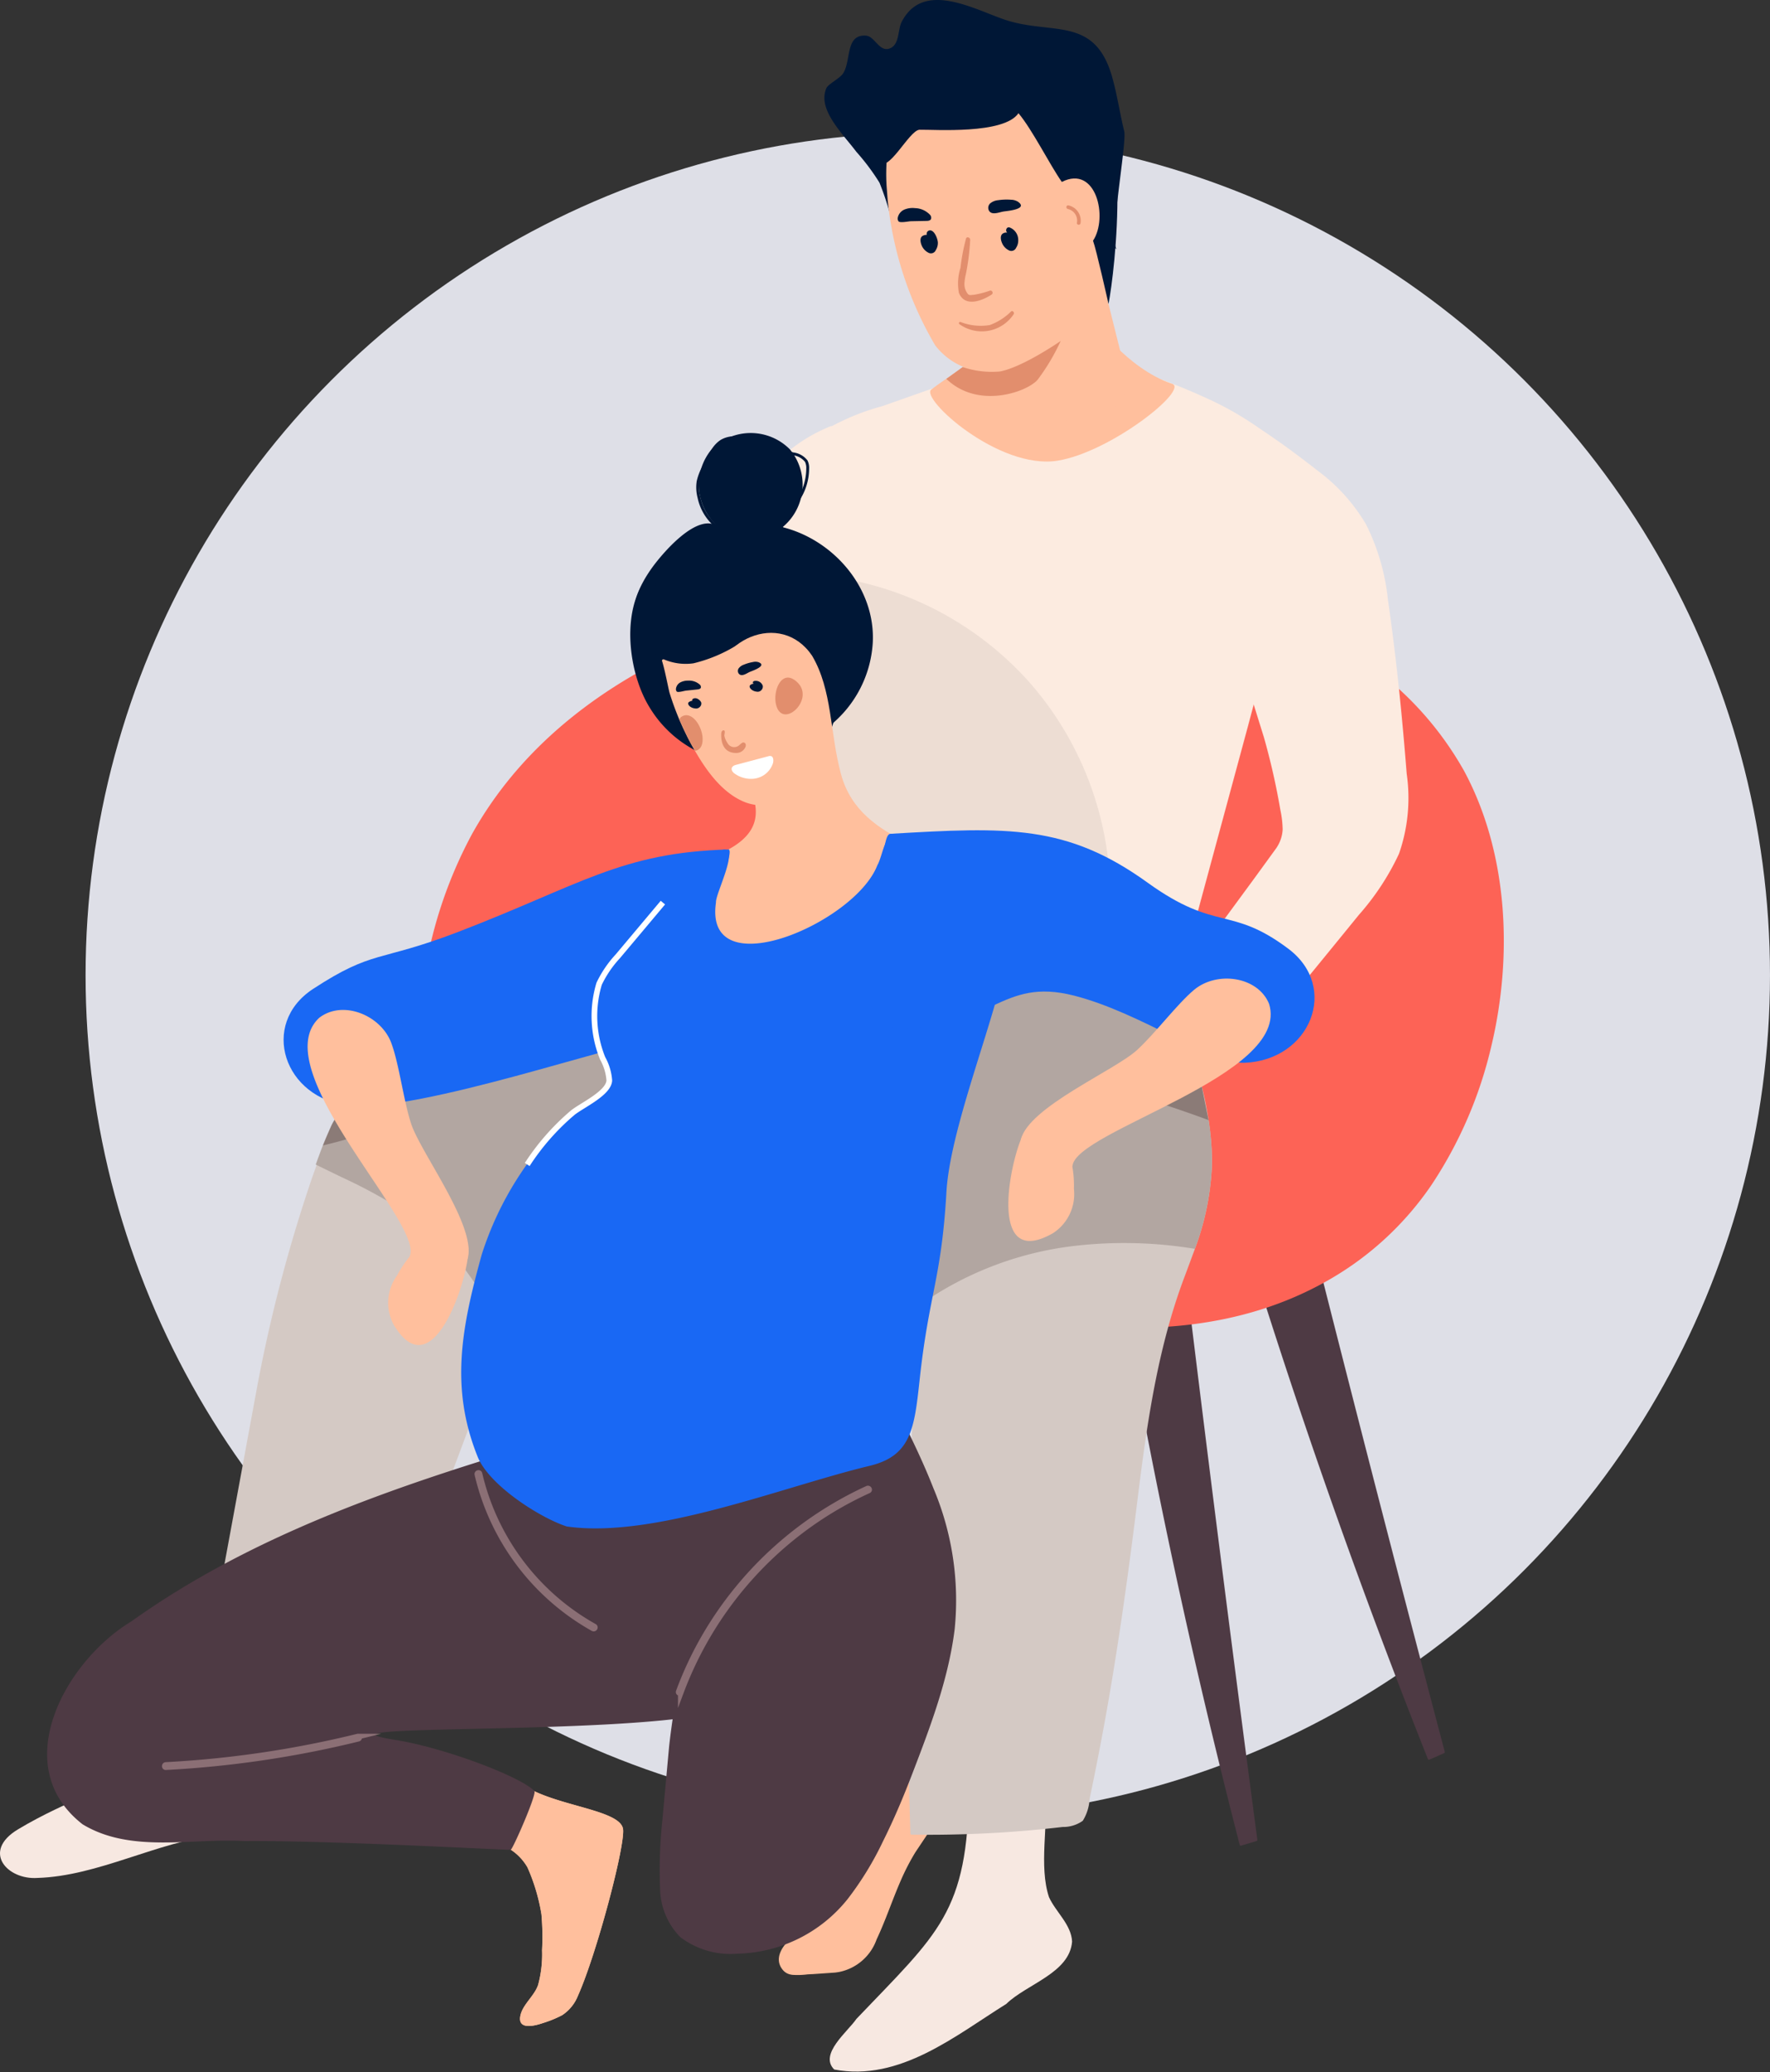
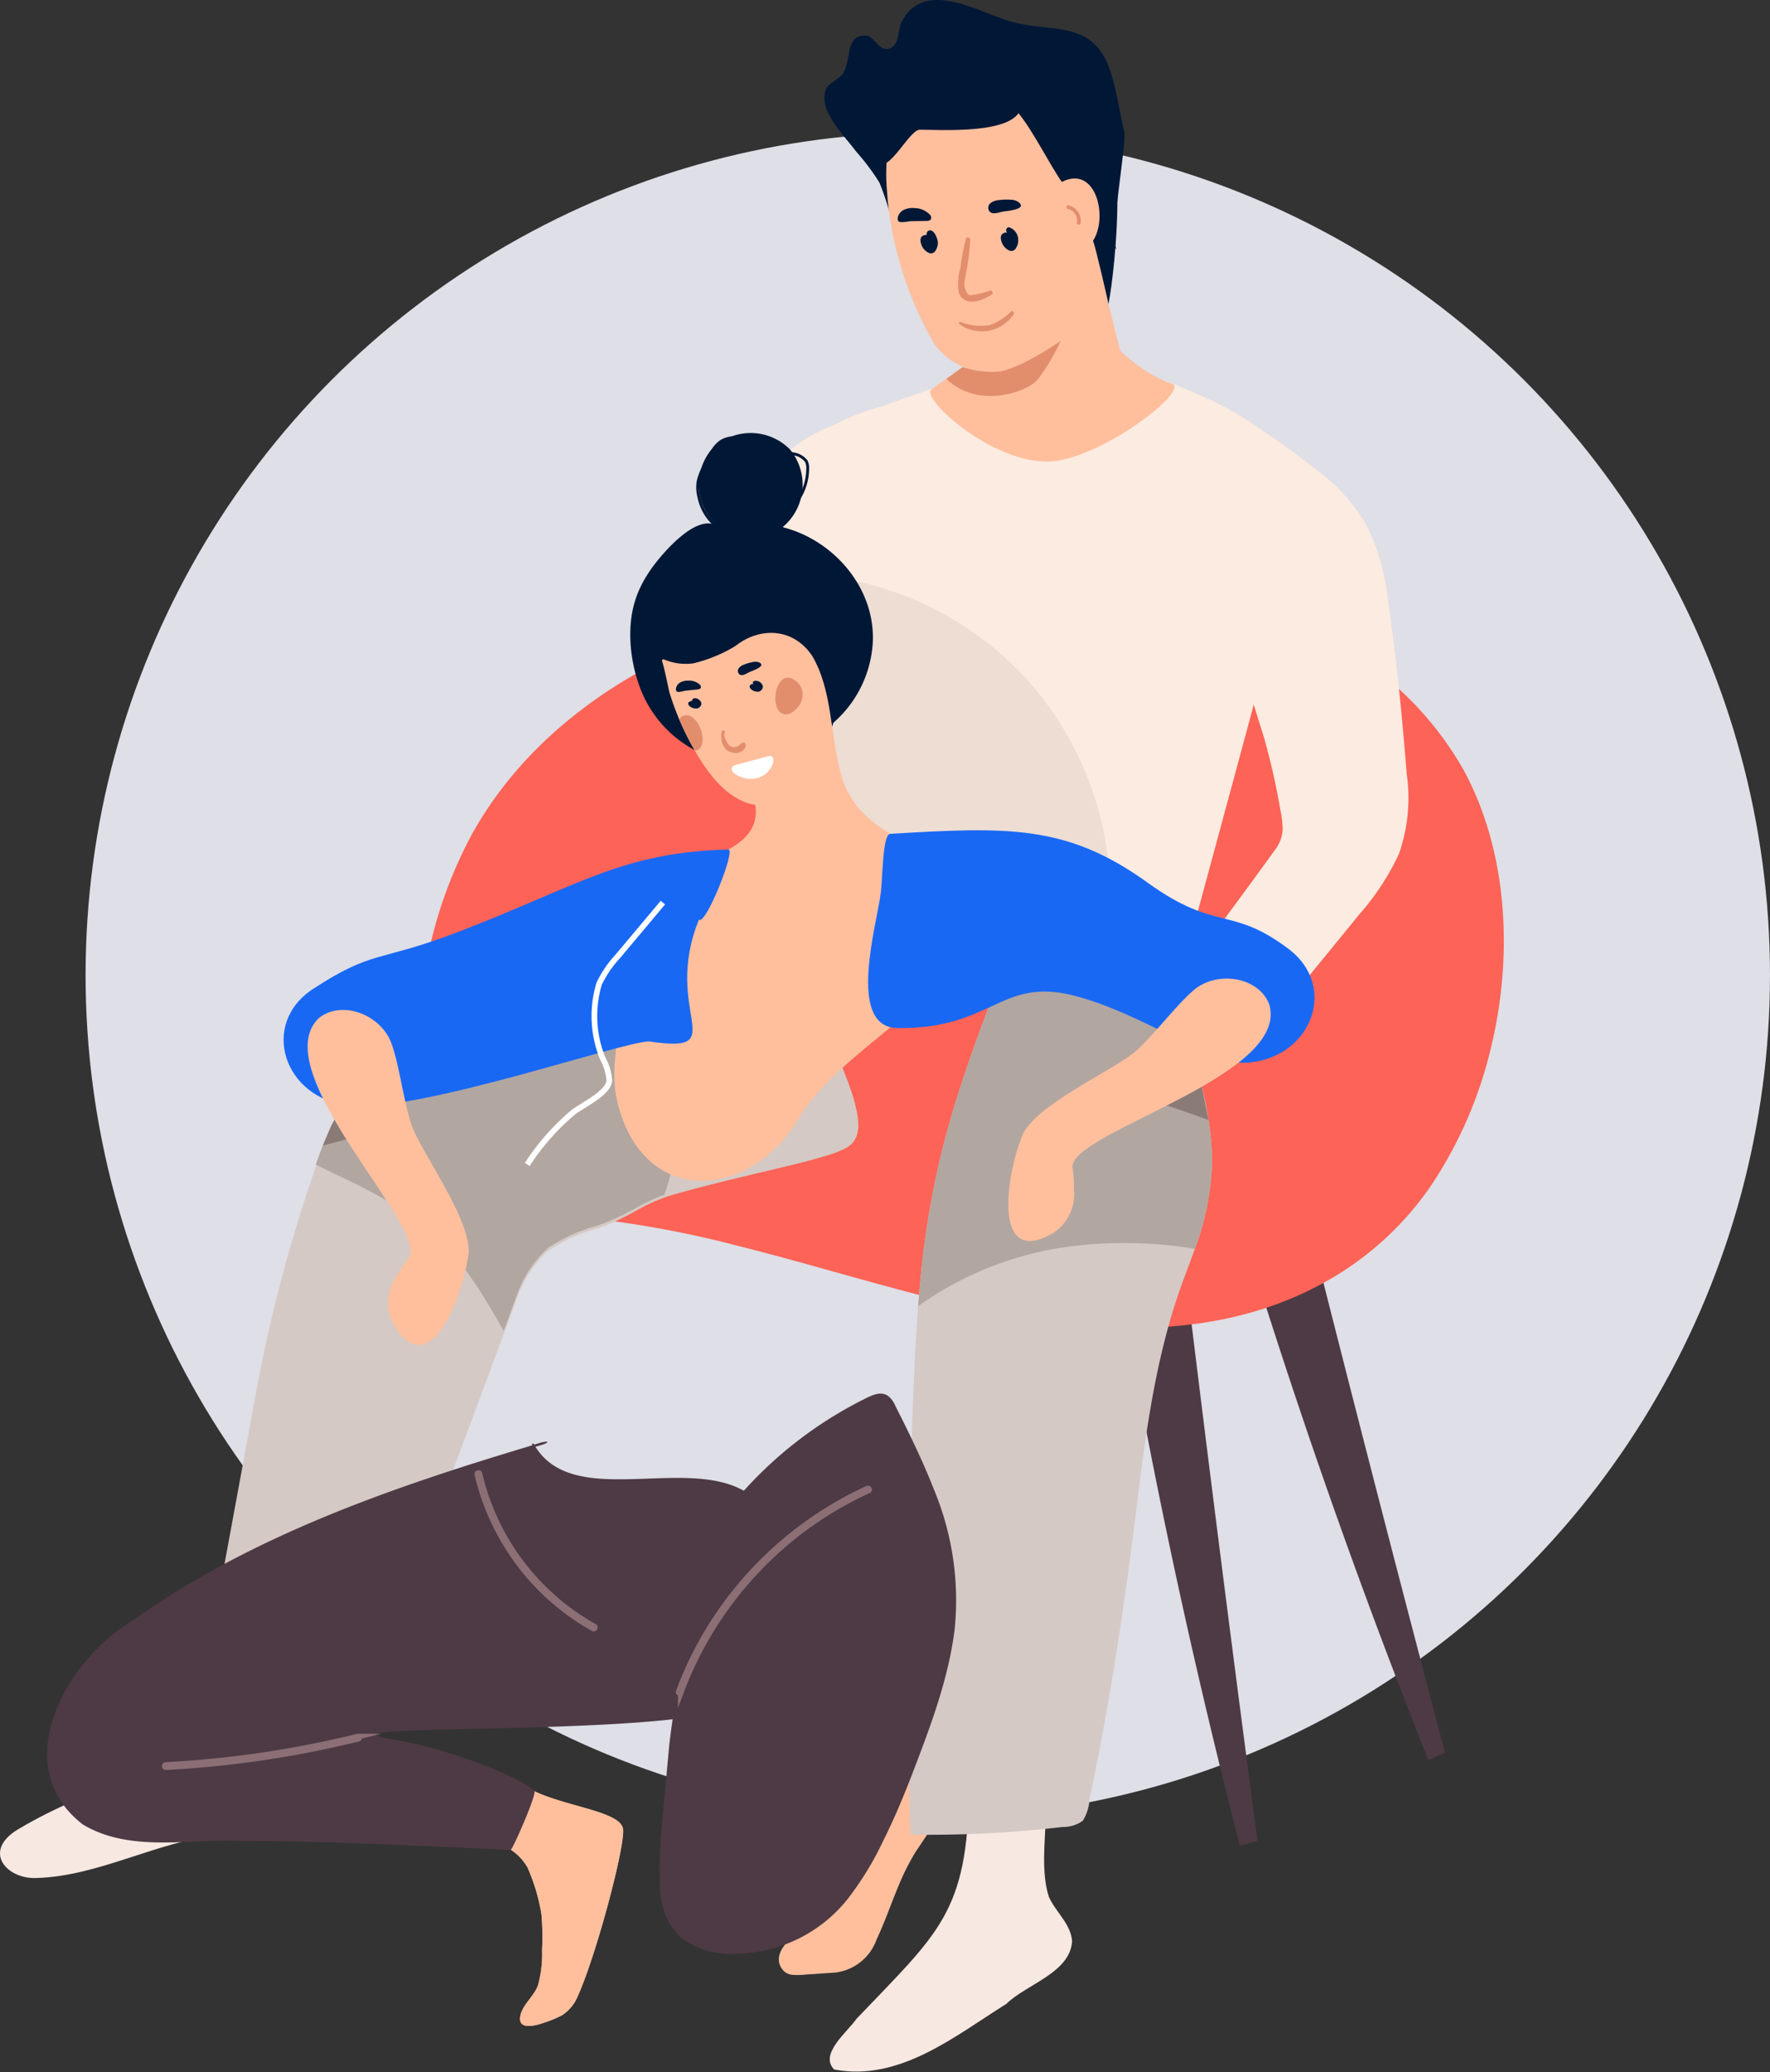
<svg xmlns="http://www.w3.org/2000/svg" width="247.634" height="289.732">
  <rect width="100%" height="100%" fill="#333333" stroke="none" />
  <style>.M{fill:#001736}.N{fill:#ffbf9d}.O{fill:#e28e6d}.P{fill:#fcebe0}.Q{fill:#4e3a44}.R{stroke-miterlimit:10}</style>
  <circle cx="129.803" cy="136.363" r="117.83" fill="#dedfe7" paint-order="stroke fill markers" />
  <g transform="matrix(1.588 0 0 1.588 .007 -.002)">
    <g class="M">
      <path d="M72.789 7.806c-.783 1.841 1.445 3.957 2.647 5.556a19.57 19.57 0 0 1 2.043 2.726 25.24 25.24 0 0 1 1.021 3.1 3.61 3.61 0 0 0 2.061 2.386c1.126.319 2.315-.241 2.785-1.312l.838-14.284z" />
      <path d="M92.353 17.461h-.021a26.06 26.06 0 0 1-10.469-2.251c-2.542-1.116-5.261-1.559-7.236-3.64-.7-.734-2.108-2.659-1.838-3.767.087-.359 1.207-.894 1.488-1.34.728-1.153.177-3.434 2-3.325.781.047 1.162 1.428 2.058 1.146.932-.295.737-1.648 1.1-2.357 1.879-3.636 6.229-1.183 9-.222 4.135 1.436 7.946-.373 9.514 4.975.453 1.548.724 3.4 1.093 4.875.25 1-1.412 9.92-.635 10.407-2.54-1.688-1.989-4.52-6.054-4.501z" />
    </g>
    <g class="N">
      <path d="M47.839 178.139a10.01 10.01 0 0 0 1.678-.686 3.64 3.64 0 0 0 1.4-1.725c1.61-3.584 4.11-12.971 3.976-14.617-.126-1.6-4.911-1.976-7.881-3.414a4.56 4.56 0 0 1-.232-.116l-1.633-.854-1.8-.939c-.646-.335-1.405-.378-2.086-.119a2.55 2.55 0 0 0-1.477 1.477l-.273.728c-.501 1.317.161 2.791 1.478 3.293l3.1 1.179c.32.138.622.315.9.526.611.397 1.119.933 1.482 1.565.586 1.32 1 2.71 1.232 4.135a22.72 22.72 0 0 1 .054 3.158 10.34 10.34 0 0 1-.35 3.056c-.326.976-1.375 1.73-1.567 2.729-.251 1.283 1.306.863 1.999.624z" />
      <path d="M47.838 178.139a10 10 0 0 0 1.678-.686 3.64 3.64 0 0 0 1.4-1.725c1.61-3.584 4.11-12.971 3.976-14.617-.126-1.6-4.91-1.976-7.881-3.414a25.8 25.8 0 0 1-1.979 5.072l-.05.1a4.59 4.59 0 0 1 1.482 1.565c.587 1.32 1.001 2.709 1.232 4.135a22.79 22.79 0 0 1 .055 3.158 10.3 10.3 0 0 1-.35 3.056c-.326.975-1.375 1.73-1.567 2.729-.246 1.286 1.307.866 2.004.627z" />
    </g>
    <path d="M23.926 154.253c.063 4.905 1.577 6.78-4.7 7.322-5.4.6-10.547 3.62-15.93 3.789-2.669.183-4.94-2.343-1.716-4.278 8.873-5.324 18.172-5.251 19.205-16.629.275-1.64 2.078-.959 2.842-2.442 1.739.157 5.2-1.253 5.531-1.231-1.98 4.646-4.475 9.877-5.232 13.469z" fill="#f7e8e1" />
    <path d="M75.356 41.276a8.44 8.44 0 0 0-2.125-3.765 14.22 14.22 0 0 0-4.914 3.262 15.43 15.43 0 0 0-2.863 4.426c-1.073 2.355-1.9 5.115-3.066 8.3-1.313 3.584-2.276 7.288-3.546 10.889a34.9 34.9 0 0 1-2.224 5.274c-.971 1.637-2.11 3.168-3.4 4.568a74.39 74.39 0 0 0-7.346 10.044.1.1 0 0 0 .082.145q3.242.12 6.489.009a22.82 22.82 0 0 0 2.918-.175 3.27 3.27 0 0 0 1.943-1.394 87.88 87.88 0 0 0 7.112-9.5q1.637-2.522 3.095-5.155c.562-1.013 1.091-2.036 1.558-3.089a23.38 23.38 0 0 0 .869-2.264 47.78 47.78 0 0 0 1.411-6.059q.582-3.174 1.146-6.352.331-1.852.657-3.7c.122-.69.267-1.385.368-2.081a3.38 3.38 0 0 0 1.836-3.383z" class="P" />
    <path d="M108.021 140.905q-1.345-10.515-2.641-21.036-.732-5.938-1.446-11.879a.1.1 0 0 0-.12-.091l-9.681 2.484c-.05.014-.08.066-.065.116s.066.08.116.066l3.85-.987q1.726 10.387 3.8 20.712 2.087 10.362 4.53 20.647 1.371 5.774 2.854 11.52a.1.1 0 0 0 .116.066l1.37-.411a.1.1 0 0 0 .069-.091q-1.4-10.555-2.752-21.116zm13.877-7.24q-2.654-10.263-5.26-20.538-1.47-5.8-2.925-11.6a.1.1 0 0 0-.13-.075l-9.293 3.679a.1.1 0 0 0 .073.175l3.7-1.463q3.016 10.089 6.373 20.071 3.371 10.018 7.085 19.917 2.085 5.555 4.277 11.07a.1.1 0 0 0 .124.051l1.308-.58a.1.1 0 0 0 .057-.1q-2.722-10.299-5.389-20.607z" class="Q" />
    <path d="M128.99 67.893a28.93 28.93 0 0 0-8.546-9.474 41.38 41.38 0 0 0-11.559-5.913c-8.641-2.854-17.77-2.928-26.629-1.57a99.02 99.02 0 0 0-12.862 2.865c-3.679 1.054-7.259 2.426-10.7 4.1-6.758 3.339-13.08 8.33-17.1 15.52a39.06 39.06 0 0 0-4.154 24.948 36.66 36.66 0 0 0 1.319 5.417c-.135-.018-.271-.032-.407-.039s-.122.21 0 .216c.163.009.324.028.484.052l.2.58a.1.1 0 1 0 .182-.058l-.165-.484c1.858.362 3.487 1.69 5.3 2.265a30 30 0 0 0 6.567.857c4.643.455 9.243 1.273 13.758 2.448 9.051 2.242 17.97 5.322 27.174 6.684 8.515 1.26 17.463.865 25.261-3.631a27.36 27.36 0 0 0 9.025-8.372 37.35 37.35 0 0 0 5.23-12.111c1.93-8.023 1.496-17.1-2.378-24.3z" fill="#fd6356" />
-     <path d="M123.25 75.18c-.912 1.953-2.102 3.765-3.532 5.378q-4.586 5.632-9.2 11.238l.106.045c.111.047.015.209-.1.163l-.134-.055-.739.9c-.075.095-.21-.04-.132-.132l.692-.843a41.27 41.27 0 0 0-7.657-2.375.1.1 0 0 1-.066-.117 13.32 13.32 0 0 1 1.02-2.23q.138-.244.283-.484h0c.64-1.059 1.378-2.059 2.11-3.055q2.282-3.108 4.565-6.214l1.972-2.713a3.22 3.22 0 0 0 .562-1.639c-.011-.577-.078-1.153-.2-1.717a60.93 60.93 0 0 0-1.45-6.4l-.9-2.889h0l-.095-.283-.31-.912-.2-.561a14.44 14.44 0 0 0-.626-1.492c-.415-.884-1.124-1.596-2.007-2.014-.811-.392-1.692-.63-2.467-1.095a7.71 7.71 0 0 1-2.853-3.8l-1.73-4.456c1.966-3.969 4.536-8.2 6.4-12.223l.056.026a38.62 38.62 0 0 1 3.862 2.186l.015.009q1.021.656 2.016 1.358l.157.109c1.177.832 2.323 1.7 3.435 2.569a15.9 15.9 0 0 1 4.25 4.725c1.034 2.073 1.685 4.315 1.921 6.619.737 5.082 1.251 10.2 1.654 15.32a14.9 14.9 0 0 1-.678 7.054z" class="P" />
+     <path d="M123.25 75.18c-.912 1.953-2.102 3.765-3.532 5.378q-4.586 5.632-9.2 11.238l.106.045c.111.047.015.209-.1.163l-.134-.055-.739.9c-.075.095-.21-.04-.132-.132l.692-.843a41.27 41.27 0 0 0-7.657-2.375.1.1 0 0 1-.066-.117 13.32 13.32 0 0 1 1.02-2.23q.138-.244.283-.484c.64-1.059 1.378-2.059 2.11-3.055q2.282-3.108 4.565-6.214l1.972-2.713a3.22 3.22 0 0 0 .562-1.639c-.011-.577-.078-1.153-.2-1.717a60.93 60.93 0 0 0-1.45-6.4l-.9-2.889h0l-.095-.283-.31-.912-.2-.561a14.44 14.44 0 0 0-.626-1.492c-.415-.884-1.124-1.596-2.007-2.014-.811-.392-1.692-.63-2.467-1.095a7.71 7.71 0 0 1-2.853-3.8l-1.73-4.456c1.966-3.969 4.536-8.2 6.4-12.223l.056.026a38.62 38.62 0 0 1 3.862 2.186l.015.009q1.021.656 2.016 1.358l.157.109c1.177.832 2.323 1.7 3.435 2.569a15.9 15.9 0 0 1 4.25 4.725c1.034 2.073 1.685 4.315 1.921 6.619.737 5.082 1.251 10.2 1.654 15.32a14.9 14.9 0 0 1-.678 7.054z" class="P" />
    <path d="M75.524 98.132c-.524-3.1-2.43-5.813-2.688-8.974-.215-2.613.7-6.11-1.911-7.863a2.73 2.73 0 0 0-1.1-.435l.508-1.065c.286-.586.626-1.144 1.013-1.668.071-.1-.063-.228-.137-.131a14.71 14.71 0 0 0-1.553 2.841l-.2-.012c-.12 0-.116.183.006.189a1.11 1.11 0 0 1 .113.009 12.59 12.59 0 0 1-2.033 3.46c-1.097 1.029-2.443 1.755-3.905 2.105q-2.123.694-4.264 1.317l-.317.093c-6.136 1.785-12.365 3.262-18.432 5.283-2.943.95-5.823 2.086-8.623 3.4a5.55 5.55 0 0 0-2.817 2.7 36.57 36.57 0 0 0-1.364 3.406l-.307.858a132.33 132.33 0 0 0-4.917 18.771l-3.638 19.726q-.224 1.241-.45 2.481a.1.1 0 0 0 .119.113c1.775-.41 15.414-2.089 16.139-2.41.456-.2 6.859-17.429 9.613-24.882l1.244-3.375a10.21 10.21 0 0 1 2.656-3.931 14.72 14.72 0 0 1 4.328-1.961c2.853-.982 3.586-1.889 5.927-2.722a17.78 17.78 0 0 1 1.175-.37c3.368-.938 6.77-1.707 10.167-2.528a46.9 46.9 0 0 0 2.537-.678 11.46 11.46 0 0 0 2.044-.745c1.202-.636 1.275-1.77 1.067-3.002z" fill="#d4c9c4" />
    <path d="M82.05 157.335c-1.312-1.333-3.24-.013-4.533.611a3.83 3.83 0 0 1-1.6.446c-.372 0-.812-.123-1.121.156a2.13 2.13 0 0 0-.4.928q-.284.833-.565 1.666c-.022.065.038.111.095.119l.706.075a4.15 4.15 0 0 1 .014 2.241 20.44 20.44 0 0 1-.833 2.8 5.93 5.93 0 0 1-1.5 2.463 23.71 23.71 0 0 1-2.2 1.5c-.936.659-2.114 2.012-1.127 3.151a1.17 1.17 0 0 0 .6.365l.187.038a6.71 6.71 0 0 0 1.365-.038l.3-.016.2-.009 1.949-.135.218-.032.109-.017a4.43 4.43 0 0 0 3.314-2.872c.8-1.691 1.38-3.475 2.13-5.186a19.94 19.94 0 0 1 1.286-2.488l1.448-2.165c.607-1.07.92-2.616-.042-3.601z" class="N" />
    <path d="M94.449 170.975c-.224 2.772-4 3.729-5.8 5.484-4.432 2.76-9.39 6.875-15.156 5.774-1.36-1.347 1.172-3.313 1.959-4.461 7.24-7.588 9.8-9.343 9.917-20.252 1.774.072 4.949.563 6.73.356.258 2.794-.591 6.452.315 9.18.595 1.311 1.968 2.412 2.035 3.919z" fill="#f7e8e1" />
    <path d="M67.483 133.02c-4.449-6.22-16.474.578-20.318-5.631 1.571-.379 1.271-.681-.1-.171a.1.1 0 1 0-.182.054c-12.317 3.687-24.758 7.967-35.311 15.5-5.807 3.5-10.932 12.71-4.3 17.869 4.246 2.572 9.563 1.2 14.279 1.477 7.435-.064 22.526.776 23.437.768.157.014 2.317-4.9 2.087-5.167-1.017-1.178-7.728-3.785-12.251-4.509-9.011-1.44 18.806-.4 27.688-2.318 2.021-.88.636-2.586 1.765-4.466 2.229-3.975 3.83-8.829 3.206-13.406z" class="Q" />
    <path d="M101.561 86.342c-1.725-.109-9.863-2.042-11.575-1.806a24.36 24.36 0 0 0-1.15.184q.248-.628.493-1.259c.045-.113-.138-.157-.184-.045l-.527 1.346c-.344.066-.689.138-1.031.217-.118.026-.063.207.055.18l.894-.187c-1.628 4.16-3.226 8.338-4.52 12.617a76.25 76.25 0 0 0-2.9 14.769q-.129 1.328-.229 2.66c-.328 4.292-.463 8.605-.608 12.906q-.266 7.912-.314 15.826-.046 8.856.239 17.709c0 .026.011.05.03.068s.044.027.07.025a101.6 101.6 0 0 0 13.313-.676 2.96 2.96 0 0 0 1.773-.544 4.03 4.03 0 0 0 .6-1.92q.56-2.669 1.065-5.35c1.317-6.967 2.288-13.974 3.158-21.008.833-6.706 1.783-13.48 4.219-19.824l.838-2.26c.846-2.252 1.347-4.62 1.486-7.022.304-6.741-3.685-16.509-5.195-16.606z" fill="#d4c9c4" />
    <path d="M60.254 92.183a18.5 18.5 0 0 0-.887-4.514l-.316.093c-6.137 1.785-12.366 3.263-18.433 5.284-2.943.95-5.823 2.086-8.623 3.4a6.4 6.4 0 0 0-1.781 1.218 5.22 5.22 0 0 0-1.036 1.479 26.88 26.88 0 0 0-.736 1.715 58.21 58.21 0 0 0-.628 1.69l2.257 1.1a44.64 44.64 0 0 1 6.3 3.519c3.59 2.55 5.89 6.26 8 10.033l1.244-3.375a10.2 10.2 0 0 1 2.655-3.93 14.72 14.72 0 0 1 4.328-1.962c2.853-.982 3.587-1.889 5.927-2.721a33.82 33.82 0 0 0 1.729-13.029zm46.217 6.445l-.623-3.078c-1.207-4.853-3.289-9.146-4.287-9.209-1.725-.109-9.863-2.042-11.575-1.807-.386.053-.769.115-1.151.184l.494-1.259c.046-.113-.139-.157-.185-.045l-.526 1.346c-.344.065-.688.139-1.03.217-.119.027-.063.208.055.18.3-.068.6-.129.894-.187-1.628 4.16-3.226 8.338-4.521 12.617-1.451 4.816-2.423 9.763-2.9 14.77q-.128 1.329-.229 2.66c4.013-2.865 8.679-4.682 13.573-5.284a38.11 38.11 0 0 1 10.807.236 23.88 23.88 0 0 0 1.486-7.021 22.19 22.19 0 0 0-.282-4.32z" fill="#b2a6a1" />
    <path d="M82.233 131.052c-.782-2-1.708-3.949-2.662-5.876l-.7-1.394a2.19 2.19 0 0 0-.643-.87c-.665-.451-1.477-.02-2.1.292a35.8 35.8 0 0 0-9.334 6.731 35.56 35.56 0 0 0-3.743 4.411c-1.091 1.524-2.126 3.286-1.924 5.234a4.02 4.02 0 0 0 .54 1.662 61.8 61.8 0 0 0-2.719 12.523l-.6 6.554a41.17 41.17 0 0 0-.2 5.953c.018 1.614.659 3.159 1.79 4.312a7.35 7.35 0 0 0 5.039 1.449c3.787-.089 7.339-1.851 9.7-4.813a27.9 27.9 0 0 0 3.116-5.09c.976-1.952 1.822-3.967 2.6-6 1.573-4.095 3.178-8.322 3.714-12.7a25.37 25.37 0 0 0-1.874-12.378z" class="Q" />
    <path d="M114.496 45.4a25.56 25.56 0 0 1-1.137 5.651l-2.907 10.984h0l-.337 1.267-.166.626h0l-6.154 22.73h0a6.6 6.6 0 0 1-.164.5l-.119-.017c-2.773-.356-30.945-3.445-32.874-3.646-.357-3.48-2.412-28.661-2.412-28.661-.425-4.148-.993-8.546.692-12.5a9.79 9.79 0 0 1 3.032-4.025 20.91 20.91 0 0 1 5.806-2.552l3.343-1.18c.064-.021.129-.044.193-.068l3.027-1.066 6.009-2.117a2.08 2.08 0 0 1 .41-.48c1.284-1.113 3.046-.438 4.443.052l5.769 2.028.194.068c1.042.368 2.182.795 3.343 1.277.063.025.123.051.186.078a47.69 47.69 0 0 1 1.892.84l.056.026a27.33 27.33 0 0 1 3.862 2.186l.015.009a16.68 16.68 0 0 1 .862.646 10.17 10.17 0 0 1 1.063.981c.049.051.1.1.142.155a8.2 8.2 0 0 1 1.931 6.208z" class="P" />
    <path d="M97.777 77.58a28.66 28.66 0 0 0-7.026-17.429c-4.177-4.71-9.79-7.912-15.971-9.11-.576-.111-1.154-.2-1.734-.275a.65.65 0 0 0-.337-.218c-.248-.064-.312.03-.469.224a3.66 3.66 0 0 0-.684 1.807c-.257 1.768-.267 3.6-.383 5.377l-.761 11.628c-.194 3.316-.157 6.912 1.827 9.745 1.787 2.553 4.754 3.372 7.727 3.51a50.68 50.68 0 0 0 10.954-.827 48.6 48.6 0 0 0 5.462-1.231c.58-.093 1.075-.467 1.322-1a6.26 6.26 0 0 0 .073-2.201z" opacity=".2" fill="#b2a6a1" />
    <path d="M105.848 95.55l-2.213.352c-.372.067-.732.191-1.066.368a2.51 2.51 0 0 0-.364.248 1.23 1.23 0 0 0-.244.242s-.035.042-.073.1l-.076-.025c-.106-.033-.153.12-.064.167h0l.005.031c.012.039.048.065.088.065s.076-.007.106-.03q2.279.738 4.523 1.561zM34.84 98.609c-1.328-.895-3.082-.873-4.626-.942a5.2 5.2 0 0 0-1.036 1.479l-.736 1.716a37.51 37.51 0 0 0 6.4-2.095c.067-.029.048-.124-.002-.158z" opacity=".3" fill="#301616" />
    <g class="M">
      <path d="M67.558 66.975a8.28 8.28 0 0 0 4.322-2.631c1.8-2.132.109-5.077-1.252-7.176-1.23-1.9-3.185-2.774-4.672-4.328-1.688-1.765-2.56-4.314-5.5-3.893-6.13.881-5.713 9.359-3.221 13.359 1.725 2.848 4.728 4.678 8.049 4.907.765.027 1.531-.053 2.274-.238z" />
      <path d="M56.563 56.472a3.78 3.78 0 0 0 .4.5c2.031 2.161 5.164 1.5 7.573.316l1.473-.736a2.98 2.98 0 0 1 1.4-.421c.928.076 1.814.42 2.55.99.667.517 3.809 6.276 3.162 6.771 2.221-1.786 3.588-4.425 3.765-7.27.268-4.785-3.407-9.066-7.945-10.2.996-.821 1.624-2.005 1.745-3.29s-.273-2.565-1.097-3.558c-.907-.918-2.142-1.437-3.433-1.443a4.85 4.85 0 0 0-3.445 1.412 4.85 4.85 0 0 0-1.131 3.548 4.86 4.86 0 0 0 1.715 3.306c-1.862-1.432-5.124 2.56-5.9 3.662-1.334 1.886-2.299 4.198-.832 6.413z" />
    </g>
    <g fill="none" stroke="#001736" stroke-width=".25" class="R">
      <path d="M64.116 46.453c.121.188.335.295.558.28a3.92 3.92 0 0 0 .646-.106c.385-.066.78-.031 1.168-.067a6.33 6.33 0 0 0 1.605-.442c.129-.041.251-.101.362-.178a1.76 1.76 0 0 0 .23-.24c.283-.322.634-.577.945-.873a4.97 4.97 0 0 0 1.525-3.569 1.34 1.34 0 0 0-.127-.651 1.75 1.75 0 0 0-1.159-.643c-.922-.257-1.788-.678-2.688-1a5.72 5.72 0 0 0-2.81-.4c-.291.039-.572.136-.826.285a2.54 2.54 0 0 0-.72.743 11.97 11.97 0 0 0-.863 1.575c-.206.383-.36.791-.459 1.214-.075.476-.049.962.074 1.428a4.46 4.46 0 0 0 1.393 2.411z" />
      <path d="M67.332 45.575c.44-.717 2.37 2.039 3.084 2.517a22.29 22.29 0 0 1 3.712 2.6c.766.782 1.152 2.814 1.6 3.793a7.94 7.94 0 0 1 .731 2.283 5.07 5.07 0 0 1-.831 3.46c-.706 1.044-1.81 1.865-2.214 3.045a5.27 5.27 0 0 0-.614-3.062c-.679-1.021-1.432-1.99-2.254-2.9a3.52 3.52 0 0 0-1.26-1.25c-.391-.149-.814-.195-1.228-.131a12.05 12.05 0 0 0-3.833 1.491 5.8 5.8 0 0 1-3.993.721 4.74 4.74 0 0 1-1.551-.824 3.74 3.74 0 0 1-1.677-2.573c.004-.581.118-1.156.337-1.694l1.065-3.189c.105-.389.281-.756.521-1.08a2.76 2.76 0 0 1 .887-.646 7.28 7.28 0 0 1 2.458-.739s3.533.668 5.06-1.822z" />
    </g>
    <g class="N">
      <path d="M85.913 78.947c-1.942-4.735-10.062-4.2-11.836-10.821-.977-3.645-.742-7.348-2.533-10.383-2.753-4.077-8.717-1.46-8.785 3.355-.036 5.23 7.581 10.341 1.417 13.7-2.956 1.7-8.644 3.327-10.1 7.039-.847 2.161.35 3.478.526 5.5.284 3.264-1.011 6.281-.227 9.653 2.28 9.52 12.005 8.79 16.29 1.007 4.404-6.646 15.056-10.334 15.248-19.05z" />
      <path d="M71.683 65.696c-.6 1.61-2.325 5-4.247 5.19a3.93 3.93 0 0 1-1.931-.3c-2.132-.91-3.588-3.175-4.665-5.157l-.043-.081q-.394-.729-.728-1.473-.321-.708-.592-1.43-.266-.705-.488-1.421c-.086-.278-.423-2.084-.663-2.808-.015-.046-.001-.097.035-.129s.089-.04.133-.019a4.88 4.88 0 0 0 2.6.341 13.08 13.08 0 0 0 3.791-1.58 5.35 5.35 0 0 1 3.976-.645 4.46 4.46 0 0 1 2.446 2.345c1.14 2.227 1.277 4.833.376 7.167z" />
    </g>
    <path d="M69.739 59.736c-1.015-.415-1.61 1.153-1.389 2.228.487 2.369 3.465-.3 1.929-1.844a1.69 1.69 0 0 0-.54-.384zm-7.842 5.278c.024.715-.269 1.043-.664 1.1a11.9 11.9 0 0 1-.755-1.391l-.647-1.4c.034-.03.15-.168.185-.192.891-.615 1.842.79 1.881 1.883z" class="O" />
    <path d="M65.114 59.355a.4.4 0 0 1-.045-.493.94.94 0 0 1 .458-.332 3.75 3.75 0 0 1 .818-.235.91.91 0 0 1 .474.015c.808.31-.544.762-.765.857s-.535.329-.784.271c-.059-.013-.112-.042-.156-.083zm1.058 1.34a.84.84 0 0 0 .482.209c.18.039.366-.037.467-.192.07-.096.097-.218.073-.335-.102-.275-.376-.447-.668-.419-.189-.005-.271.166-.14.23l.026.012a.61.61 0 0 0-.286.1c-.167.119-.059.294.046.395zm-5.482 1.127l.023-.017a.82.82 0 0 1 .286-.1c-.043-.055-.024-.131.065-.178.332-.172.678.2.713.348a.39.39 0 0 1-.076.32.46.46 0 0 1-.467.186.84.84 0 0 1-.48-.195c-.097-.096-.199-.25-.064-.364z" class="M" />
    <path d="M63.684 64.321c.029-.012.062-.014.093-.006.15.043.022.368.038.481a1.66 1.66 0 0 0 .269.622c.096.194.28.329.493.363s.43-.037.581-.192c.119-.1.246-.248.394-.2.082.03.139.103.149.189a.43.43 0 0 1-.051.245c-.146.294-.446.48-.774.48-1.027.021-1.369-.772-1.339-1.669a.48.48 0 0 1 .047-.224.21.21 0 0 1 .1-.089z" class="O" />
    <path d="M67.689 66.593a.43.43 0 0 1 .258-.007c.225.088.2.488.136.657a2 2 0 0 1-1.9 1.34c-.555.006-1.097-.176-1.535-.517-.312-.28-.248-.6.183-.714l2.835-.753z" fill="#fff" />
    <path d="M61.44 60.71c.118-.013.257-.041.3-.152a.28.28 0 0 0-.1-.28 1.41 1.41 0 0 0-1.014-.343c-.238-.007-.473.046-.685.153a.74.74 0 0 0-.392.558c-.013.089.012.179.069.248.109.111.651-.061.813-.078z" class="M" />
    <path d="M76.422 131.083c-5.978 2.742-10.968 7.257-14.291 12.933a31.23 31.23 0 0 0-2.336 4.95c-.042.114.14.164.182.051a31.83 31.83 0 0 1 11.794-15.094 31.21 31.21 0 0 1 4.748-2.677c.109-.051.014-.213-.097-.163zm-24.067 12.146c-5.115-2.863-8.787-7.748-10.118-13.456-.027-.118-.209-.068-.183.05a21.04 21.04 0 0 0 10.2 13.57c.111.059.207-.105.101-.164zm-20.838 9.69a90.76 90.76 0 0 1-16.909 2.5c-.121.006-.122.2 0 .189a90.94 90.94 0 0 0 16.959-2.507c.118-.031.068-.214-.05-.182z" fill="#8b6f75" stroke="#8b6f75" stroke-width=".5" class="R" />
    <g class="N">
      <path d="M96.227 28.103s3.039 4.362 7.032 5.693c1.522.508-5.422 6.028-10.1 6.773-5.167.822-12.108-5.477-11.118-6.264 1.331-1.057 8.243-5.581 8.243-5.581z" />
      <path d="M78.112 16.466l.091 1.181a31.42 31.42 0 0 0 4.18 12.757 5.99 5.99 0 0 0 5.7 2.274l.7 2.6.442 1.646 1.936.516 6.826-1.1 1.512-2.194-1.843-7.384c-.329-.769 1.109-8.286.6-12.5s-2.655-7.79-3.878-8.61a8.76 8.76 0 0 0-5.55-1.248c-3.618.264-8.775 2.512-9.852 5.481a16.87 16.87 0 0 0-.864 6.581z" />
    </g>
    <path d="M84.808 32.322l-1.435 1.043c2.871 2.766 7.307 1.07 8.086.014a18.58 18.58 0 0 0 1.987-3.355s-3.314 2.3-5.35 2.688a8.04 8.04 0 0 1-3.288-.39z" class="O" />
    <path d="M77.377 14.189C75.69 4.335 88.891.673 95.346 5.673c4.62 3.866 2.856 18.287 2.312 21.093 0 0-1.074-4.789-1.364-5.568 1.354-2.046.267-6.715-2.75-5.176-1.084-1.548-2.6-4.607-3.819-6.051-1.284 1.881-7.407 1.429-8.725 1.455-.939.069-2.809 4.021-3.623 2.763z" class="M" />
    <path d="M94.127 18.088a1.37 1.37 0 0 1 1.064 1.575c-.039.2-.354.153-.315-.049a1.05 1.05 0 0 0-.8-1.21c-.198-.042-.15-.358.051-.316zm-4.815 9.567c.067-.138-.1-.34-.238-.228a5.16 5.16 0 0 1-1.887 1.2 4.91 4.91 0 0 1-2.577-.277c-.048-.009-.096.014-.119.057s-.015.096.019.13a3.38 3.38 0 0 0 2.59.587 3.37 3.37 0 0 0 2.212-1.469zm-2.083-2.067a8.13 8.13 0 0 1-1.456.375c-.188-.005-.336.083-.493-.059-.218-.263-.331-.597-.316-.938a4.28 4.28 0 0 1 .122-.8 20.73 20.73 0 0 0 .386-3.05c0-.2-.3-.321-.37-.1a17.55 17.55 0 0 0-.487 2.573 4.52 4.52 0 0 0-.138 2.2c.518 1.3 2.055.7 2.9.14.066-.055.087-.147.053-.226s-.116-.126-.201-.115z" class="O" />
    <g fill="#1968f4">
-       <path d="M42.446 110.444a28.67 28.67 0 0 1 7.984-12.441c.76-.638 3.191-1.721 3.247-2.859-.649-2.567-2.1-5.809-.9-8.518 3.119-4.189 6.263-9.252 10.928-11.8 1.469-.219-.689 3.884-.63 4.638-1.107 7.521 12.25 1.847 14.218-3.277.519-.862.72-3.6 2.134-2.485 5.316 2.674 10.177 5.954 9.105 11.272-1.091 5.418-4.907 14.631-5.163 20.167-.448 7.532-1.538 8.835-2.351 16.355-.467 4.315-.749 6.706-4.421 7.584-7.575 1.813-18.952 6.439-26.661 5.337-2.32-.741-6.922-3.65-7.888-6.216-2.413-6.055-1.381-11.347.398-17.757z" />
      <path d="M113.495 83.539c-5.11-3.827-6.315-1.435-12.385-5.81-7.136-5.144-12.343-4.912-22.675-4.306-.674.04-.656 3.5-.831 5.115-.287 2.648-3.117 11.941 1.475 11.992 8.369.094 9.058-4.511 15.537-2.861 5.912 1.505 12.1 6.032 15.028 5.917 5.792-.228 8.392-6.644 3.851-10.047z" />
    </g>
    <path d="M94.482 102.704c.136-3.122 19.312-7.97 17.32-14.316-1.006-2.429-4.6-2.895-6.6-1.231-1.5 1.251-3.436 3.85-5.035 5.309-2 1.823-9.543 5.01-10.229 7.882z" class="N" />
    <path d="M30.778 97.357c6.116.635 24.135-5.69 26.429-5.649 7.45 1.119 1.048-2.53 4.366-10.732.578.59 3.276-6.189 2.6-6.172-9.463.251-13.116 3.159-23.863 7.277-6.986 2.677-7.387 1.511-12.732 5-4.753 3.108-2.569 9.677 3.2 10.276z" fill="#1968f4" />
    <path d="M46.444 102.541c1.101-1.699 2.443-3.228 3.985-4.539.76-.638 3.191-1.721 3.247-2.859a4.66 4.66 0 0 0-.588-1.954 9.89 9.89 0 0 1-.307-6.563 9.7 9.7 0 0 1 1.647-2.419l3.969-4.725" fill="none" stroke="#fff" stroke-width=".5" class="R" />
    <g class="N">
      <path d="M90.139 99.888c.2-.387.462-.8.887-.895 1.327-.284 2.7 1.4 3.134 2.441a9.88 9.88 0 0 1 .45 3.258 4.09 4.09 0 0 1-1.87 3.913c-1.593.9-2.593.822-3.183.18-1.553-1.693-.247-7.277.582-8.897zm-54.064 10.754c1.428-2.779-12.831-16.487-7.958-21.014 2.077-1.612 5.432-.236 6.347 2.2.688 1.832 1.079 5.045 1.745 7.1.832 2.572 5.81 9.079 4.983 11.913z" />
      <path d="M41.242 110.346a1.5 1.5 0 0 0-.327-1.216c-1.013-.9-3.041-.123-3.931.568-.808.751-1.484 1.633-2 2.608a4.09 4.09 0 0 0-.314 4.325c.937 1.575 1.847 2 2.677 1.732 2.183-.701 3.813-6.199 3.895-8.017z" />
    </g>
    <path d="M87.133 18.564a.53.53 0 0 1 .1-.652 1.26 1.26 0 0 1 .7-.282 5.08 5.08 0 0 1 1.136-.04 1.2 1.2 0 0 1 .609.173c.947.663-.951.812-1.268.863s-.8.253-1.1.1c-.073-.037-.134-.093-.177-.162zm1.148 2.846a1.25 1.25 0 0 0 .574.621.46.46 0 0 0 .662-.211 1.18 1.18 0 0 0 .188-.662 1.18 1.18 0 0 0-.757-1.126c-.246-.086-.4.235-.247.418.01.013.021.024.032.036a.56.56 0 0 0-.4.09c-.254.186-.16.589-.052.834zm-7.062-.592l.035-.029a.74.74 0 0 1 .4-.109.3.3 0 0 1 .135-.356c.481-.237.831.717.835 1.048a1.18 1.18 0 0 1-.188.662.46.46 0 0 1-.662.211 1.26 1.26 0 0 1-.573-.621c-.1-.237-.19-.614.018-.806zm.384-1.363c.157 0 .347-.024.416-.166a.38.38 0 0 0-.1-.385 1.88 1.88 0 0 0-1.308-.575c-.315-.038-.634.005-.928.123-.298.124-.517.385-.588.7a.41.41 0 0 0 .063.337c.133.162.874 0 1.092-.007z" class="M" />
  </g>
</svg>